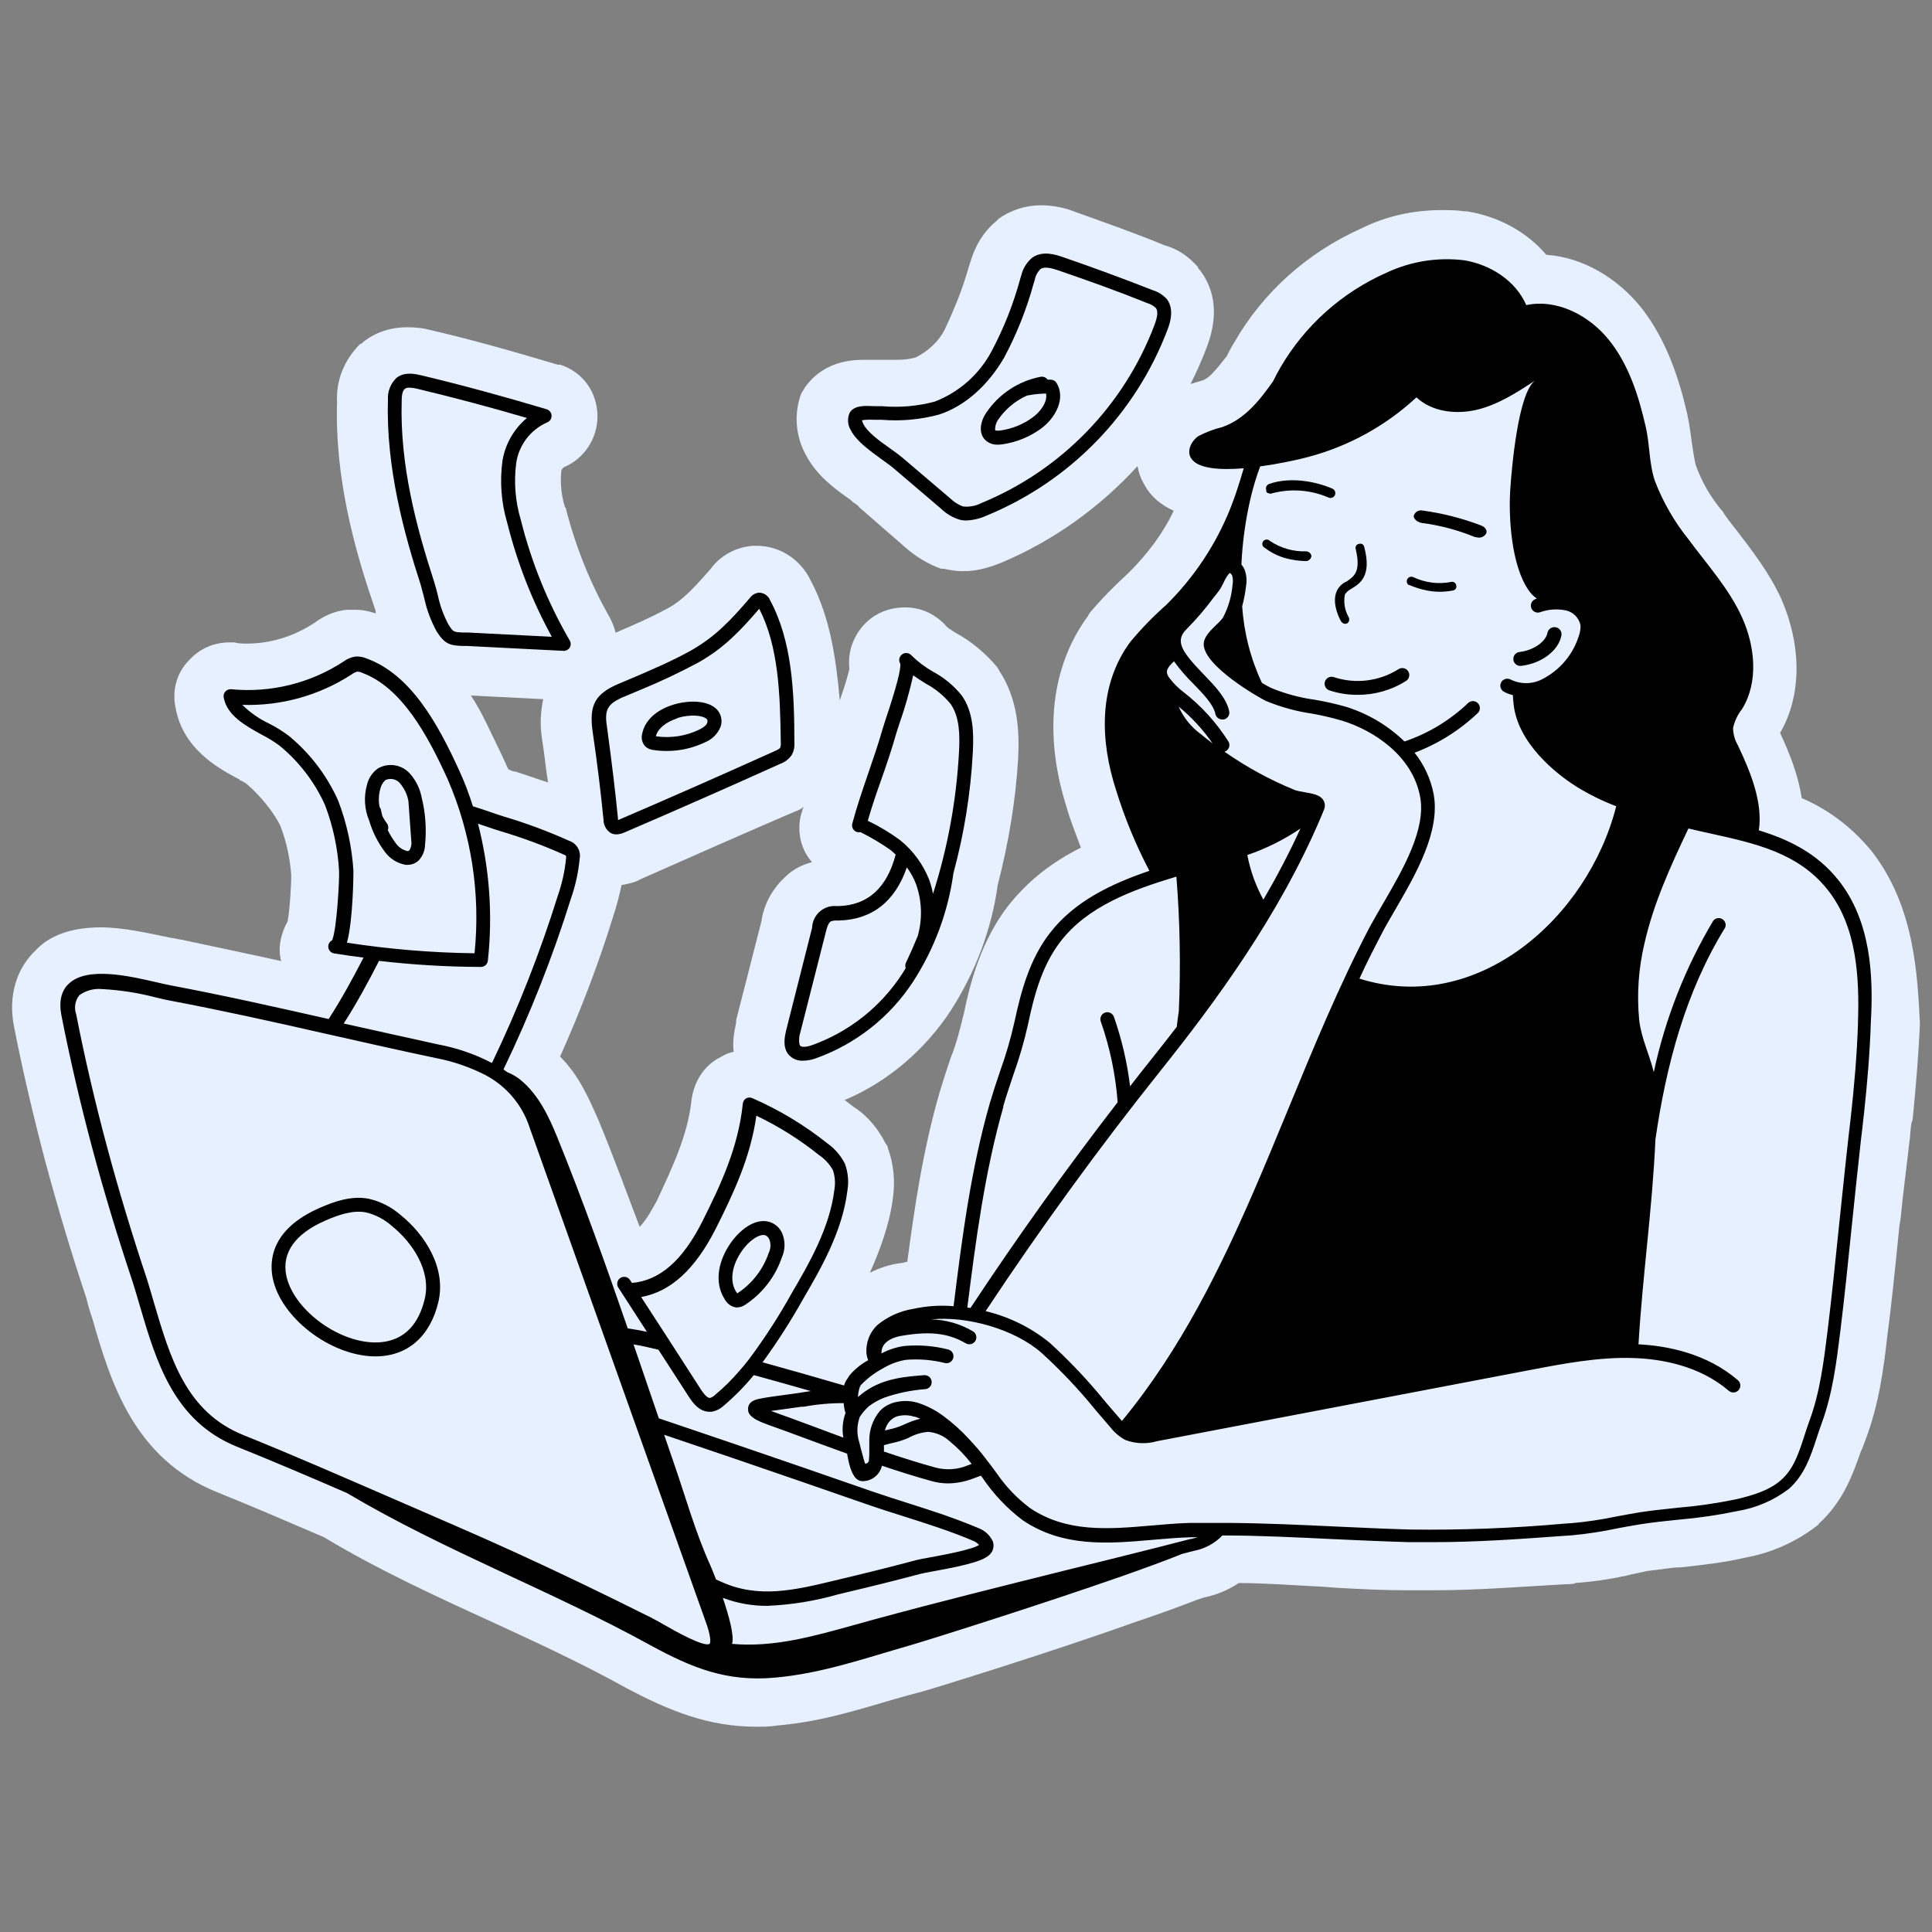
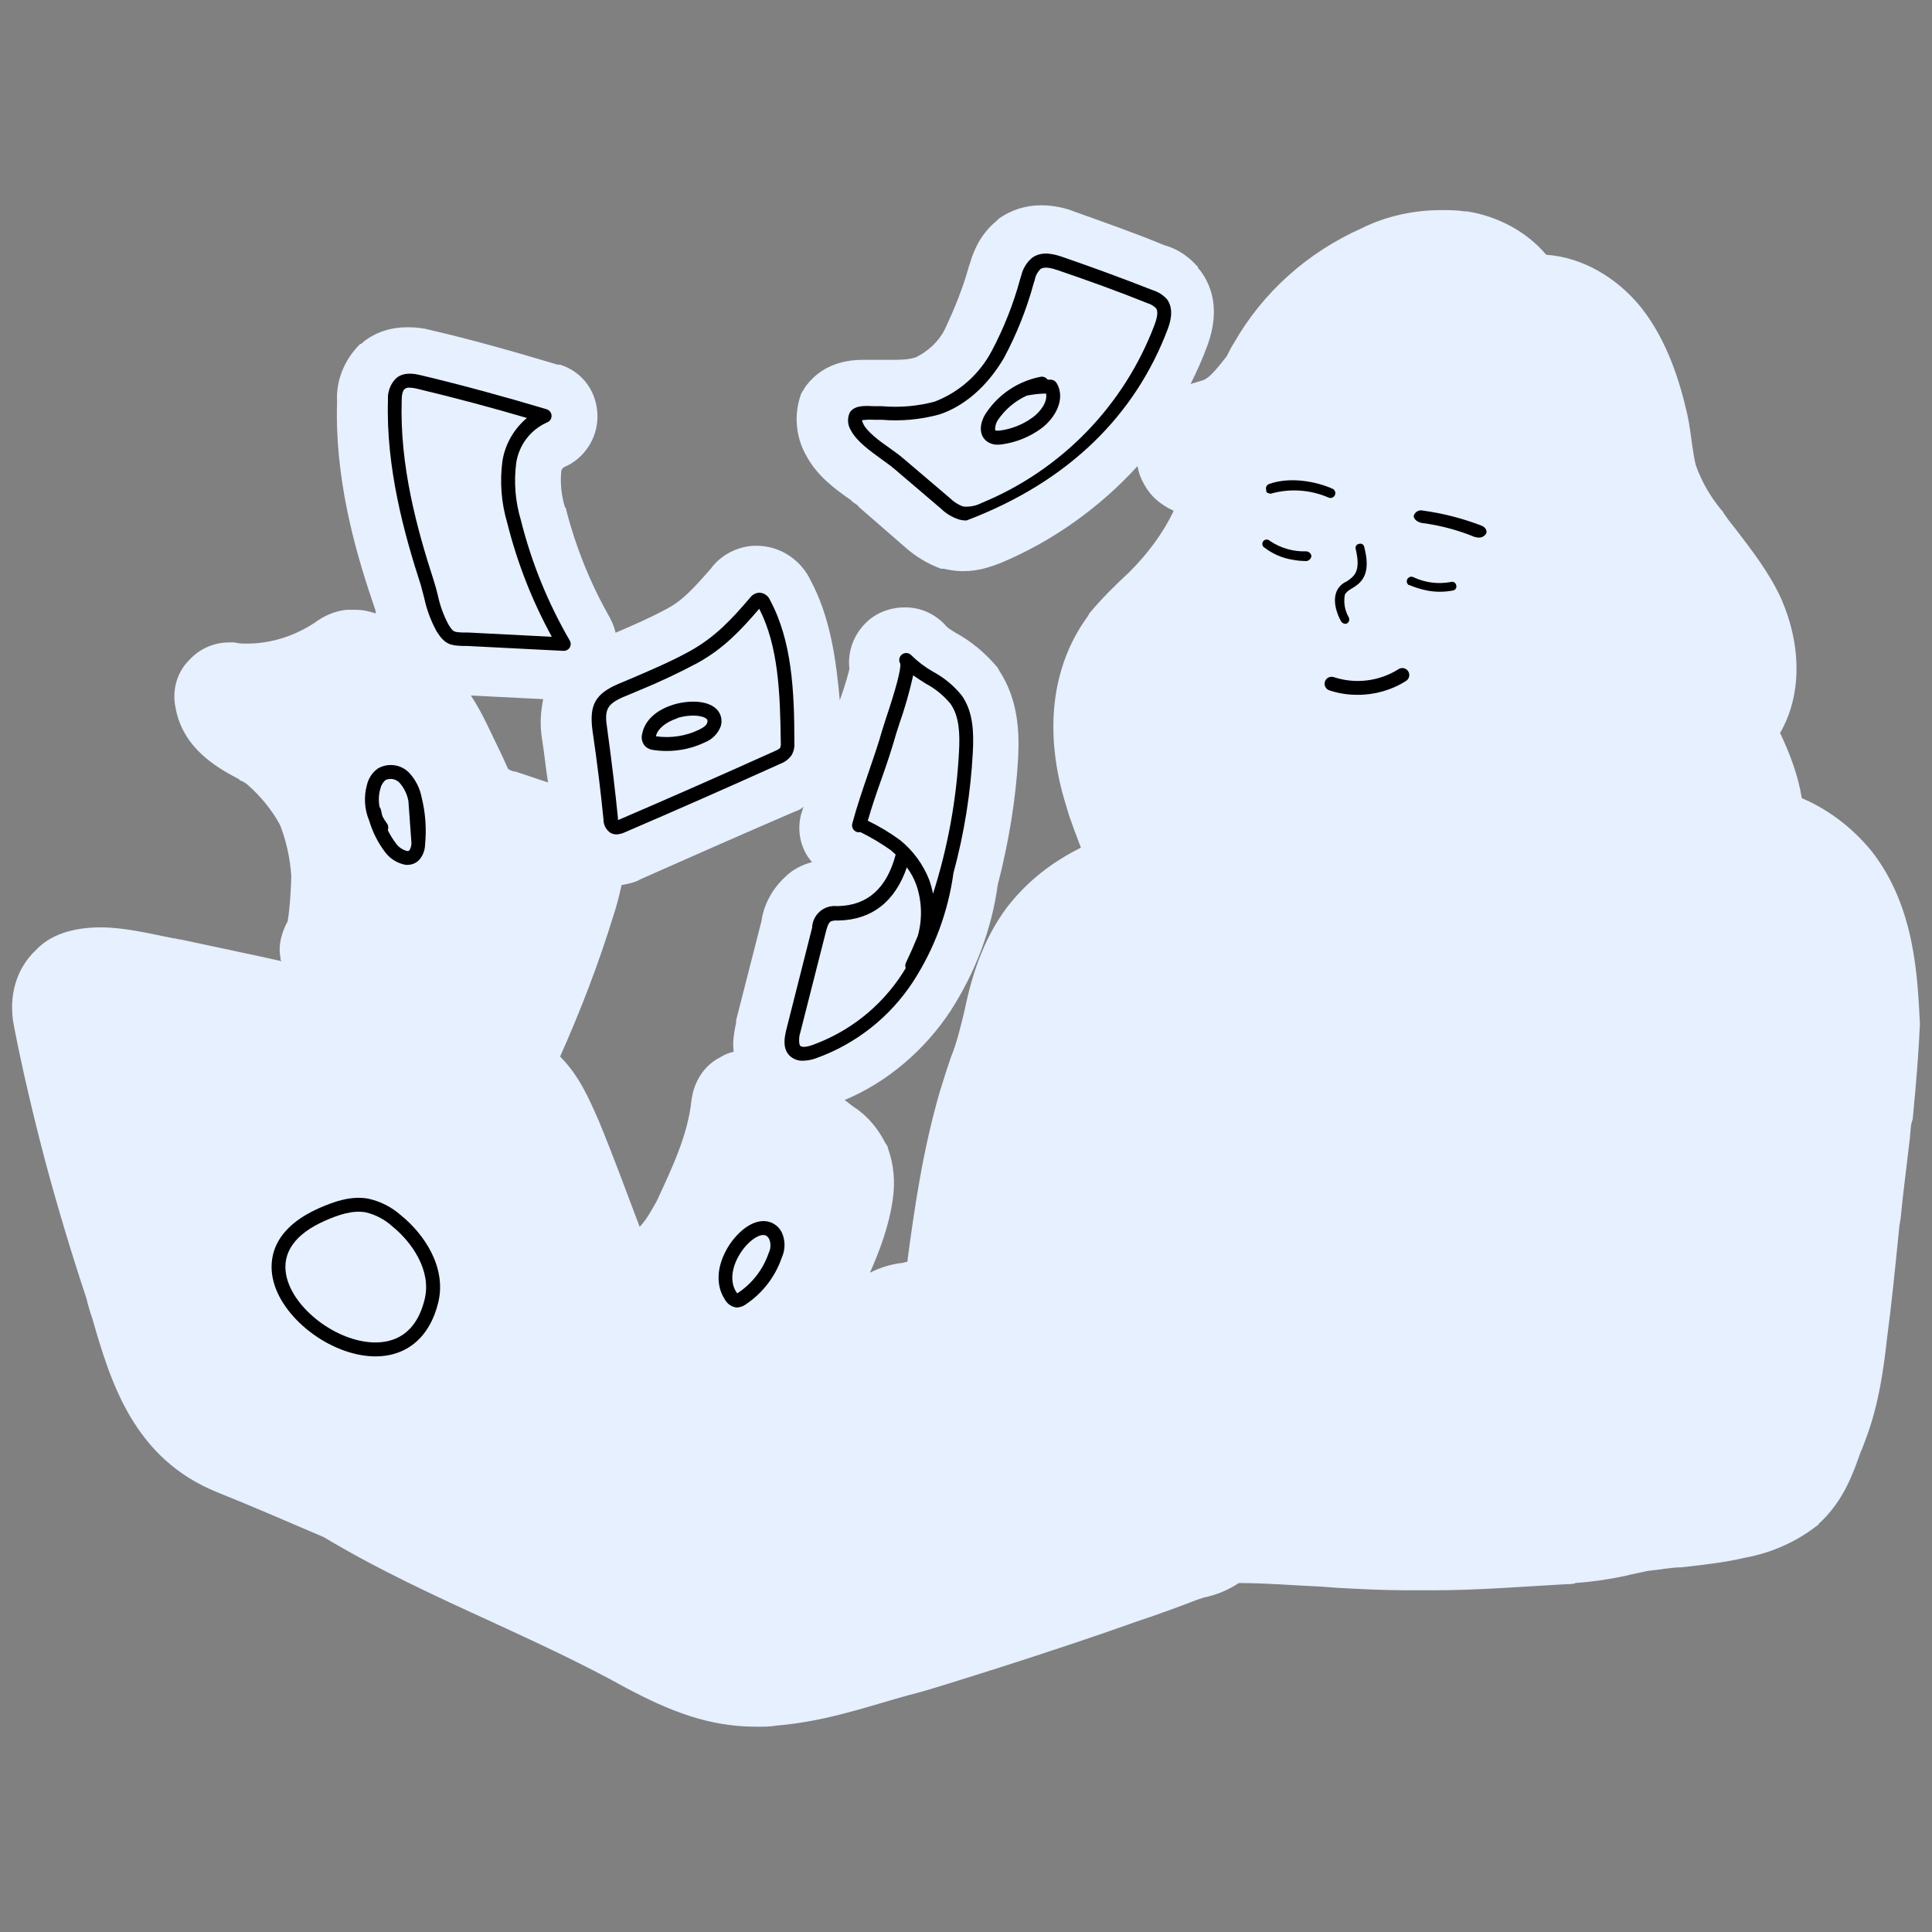
<svg xmlns="http://www.w3.org/2000/svg" width="160" height="160" viewBox="0 0 160 160" fill="none">
  <rect x="0" y="0" width="160" height="160" fill="#808080" stroke="none" />
  <path d="M155.007 70.5C153.209 68.3 151.113 66.9 149.216 66.1C148.917 64.2 148.218 62.4 147.419 60.7C149.216 57.6 149.216 53.5 147.519 49.6C146.52 47.4 145.023 45.5 143.725 43.8C143.326 43.3 142.926 42.8 142.627 42.3L142.527 42.2C141.628 41.1 140.93 39.9 140.43 38.5C140.331 38.1 140.231 37.5 140.131 36.8C140.031 36.1 139.931 35.2 139.732 34.3C139.133 31.7 138.134 28.3 135.938 25.5C133.941 23 131.046 21.3 128.051 21.1C126.453 19.2 124.057 17.9 121.462 17.5C121.462 17.5 121.362 17.5 121.262 17.5C120.663 17.4 119.964 17.4 119.365 17.4C117.069 17.4 114.773 17.9 112.776 18.9C108.283 20.9 104.589 24.2 102.193 28.4C101.993 28.7 101.794 29.1 101.594 29.5C100.795 30.5 100.196 31.3 99.597 31.5C99.298 31.6 98.899 31.7 98.599 31.8C99.098 30.8 99.597 29.7 99.997 28.6C101.095 25.6 100.296 23.6 99.398 22.4C99.298 22.3 99.198 22.2 99.198 22.1C98.399 21.2 97.501 20.6 96.403 20.3C94.007 19.3 91.411 18.4 88.915 17.5C88.416 17.3 87.417 17 86.219 17C84.921 17 83.723 17.4 82.725 18.1C82.625 18.2 82.625 18.2 82.525 18.3C81.427 19.2 80.728 20.4 80.329 21.8L80.229 22.1C79.73 23.9 79.031 25.6 78.232 27.3C77.733 28.3 76.835 29.1 75.836 29.6C75.138 29.8 74.538 29.8 73.84 29.8C73.54 29.8 73.341 29.8 73.041 29.8C72.941 29.8 72.841 29.8 72.642 29.8H72.142C71.943 29.8 71.643 29.8 71.444 29.8C68.748 29.8 67.35 31.1 66.651 32.1C66.552 32.3 66.452 32.4 66.352 32.6C65.753 34.2 65.853 36.1 66.751 37.7C67.65 39.4 69.147 40.5 70.445 41.4L70.545 41.5C70.745 41.7 71.044 41.8 71.144 42L74.938 45.3C75.836 46.1 76.835 46.7 77.933 47.1C78.033 47.1 78.033 47.1 78.133 47.1C78.632 47.2 79.131 47.3 79.63 47.3H79.83C80.928 47.3 81.926 47 82.925 46.6C87.218 44.8 91.111 42 94.206 38.6C94.306 39.2 94.506 39.7 94.805 40.2C95.305 41.1 96.103 41.8 97.201 42.3C96.303 44.2 95.005 45.9 93.507 47.4C92.309 48.5 91.211 49.6 90.213 50.8C90.213 50.9 90.113 50.9 90.113 51C87.018 55.2 86.419 60.8 88.316 66.8C88.615 67.9 89.115 69.1 89.514 70.2C87.318 71.3 85.221 72.8 83.424 75.1C81.327 77.9 80.429 81 79.83 83.9C79.53 85.1 79.231 86.4 78.732 87.6C78.432 88.5 78.133 89.4 77.833 90.4C76.435 95.2 75.737 100 75.138 104.5C74.938 104.5 74.838 104.6 74.638 104.6C73.74 104.7 72.841 105 72.043 105.4C72.841 103.6 73.64 101.5 73.939 99.3C74.139 97.9 74.039 96.5 73.54 95.1C73.54 95 73.44 94.8 73.341 94.7C72.741 93.5 71.843 92.4 70.745 91.7C70.445 91.5 70.246 91.3 69.946 91.1C73.54 89.6 76.635 86.9 78.732 83.7C80.728 80.6 82.126 77 82.625 73.3C83.524 69.8 84.123 66.3 84.323 62.7C84.422 60.6 84.323 57.9 82.725 55.5C82.725 55.4 82.625 55.4 82.625 55.3C81.627 54.1 80.429 53.1 79.131 52.4C78.832 52.2 78.432 52 78.232 51.7C77.334 50.8 76.236 50.3 74.938 50.3C73.939 50.3 72.941 50.6 72.142 51.2C70.845 52.2 70.146 53.8 70.345 55.4C70.246 55.8 70.046 56.6 69.547 58C69.247 54.6 68.748 51.1 67.151 48.1C66.352 46.4 64.655 45.2 62.658 45.2C62.558 45.2 62.458 45.2 62.358 45.2C60.961 45.3 59.663 46 58.864 47.1C57.367 48.8 56.468 49.8 55.07 50.5C53.773 51.2 52.375 51.8 50.977 52.4C50.877 51.9 50.678 51.5 50.478 51.1C48.881 48.3 47.682 45.3 46.884 42.2C46.884 42.1 46.884 42.1 46.784 42C46.484 41 46.385 40 46.484 39C46.484 38.9 46.584 38.8 46.684 38.7C48.381 38 49.48 36.3 49.48 34.5C49.48 32.5 48.282 30.8 46.385 30.2C46.285 30.2 46.285 30.2 46.185 30.2C42.491 29.1 38.997 28.1 35.502 27.3C35.203 27.2 34.504 27.1 33.705 27.1C32.408 27.1 31.11 27.5 30.111 28.3C30.012 28.4 29.912 28.5 29.812 28.5C28.514 29.8 27.815 31.5 27.915 33.3C27.715 39.4 29.313 45.3 30.81 49.7C30.91 50 31.01 50.3 31.11 50.6C31.11 50.7 31.11 50.7 31.11 50.8C30.511 50.6 30.012 50.5 29.413 50.5H29.113C29.013 50.5 28.814 50.5 28.714 50.5C27.715 50.6 26.817 51 26.018 51.6C24.321 52.7 22.424 53.3 20.427 53.3C20.128 53.3 19.728 53.3 19.429 53.2C19.329 53.2 19.129 53.2 19.029 53.2C17.732 53.2 16.534 53.7 15.635 54.7C14.637 55.7 14.237 57.2 14.537 58.6C15.136 62 18.031 63.6 19.728 64.5C19.728 64.5 19.828 64.5 19.828 64.6C20.128 64.7 20.427 64.9 20.627 65.1C21.625 66 22.524 67.1 23.123 68.2L23.223 68.4C23.722 69.7 24.021 71.1 24.121 72.5C24.121 73.1 24.021 75.2 23.822 76.3C23.323 77.2 23.023 78.3 23.223 79.3C23.223 79.4 23.223 79.5 23.323 79.6C20.627 79 17.732 78.4 14.936 77.8C14.737 77.8 14.537 77.7 14.337 77.7L13.838 77.6C12.341 77.3 10.244 76.8 8.347 76.8C6.051 76.8 4.154 77.4 2.956 78.7C1.358 80.2 0.66 82.5 1.159 85C1.858 88.6 2.756 92.4 3.755 96.2C4.753 99.9 5.851 103.6 7.149 107.5C7.249 107.9 7.349 108.3 7.449 108.6L7.648 109.2C9.146 114.4 11.043 120.8 18.031 123.6C20.527 124.6 23.323 125.8 26.817 127.3C31.309 130 36.102 132.2 40.694 134.3C44.388 136 48.282 137.8 51.876 139.8C55.47 141.7 58.664 143 62.658 143C63.257 143 63.756 143 64.355 142.9C67.949 142.6 71.044 141.6 74.139 140.7C74.838 140.5 75.537 140.3 76.335 140.1C77.733 139.7 87.118 136.8 94.106 134.3C96.203 133.6 97.8 133 99.098 132.5L99.697 132.3C100.696 132.1 101.694 131.7 102.592 131.1C104.889 131.1 107.185 131.3 109.481 131.4L110.779 131.5C112.676 131.6 114.573 131.7 116.47 131.7H118.666C122.46 131.7 125.954 131.4 129.648 131.2C129.648 131.2 130.447 131.2 130.447 131.1C131.845 131 133.242 130.8 134.64 130.5L135.039 130.4C135.538 130.3 135.938 130.2 136.437 130.1C137.435 130 138.434 129.8 139.232 129.8C141.029 129.6 142.827 129.4 144.524 129C146.72 128.6 148.717 127.7 150.414 126.4C150.514 126.3 150.614 126.3 150.614 126.2C152.71 124.3 153.509 121.9 154.108 120.2L154.208 120C154.308 119.7 154.408 119.5 154.507 119.2C155.606 116.3 156.005 113.3 156.304 110.6C156.604 108.4 156.903 105.5 157.303 101.5L157.403 100.9C157.602 98.8 157.902 96.6 158.101 94.8C158.201 94.2 158.201 93.5 158.301 93L158.401 92.7C158.701 89.6 158.9 87.1 159 84.8C158.8 80.9 158.601 75.1 155.007 70.5ZM42.691 63.9C42.491 63.9 42.291 63.8 42.092 63.7C41.892 63.3 41.692 62.8 41.493 62.4C40.694 60.8 39.995 59.1 38.997 57.6L44.987 57.9C44.787 58.9 44.687 59.9 44.887 61.2C45.087 62.4 45.187 63.6 45.386 64.8C44.488 64.5 43.589 64.2 42.691 63.9ZM65.054 72.6C63.956 73.6 63.257 74.9 63.057 76.3L60.961 84.5V84.7C60.761 85.6 60.661 86.4 60.761 87.1C60.362 87.2 60.062 87.3 59.763 87.5C59.663 87.5 59.663 87.6 59.563 87.6C58.265 88.3 57.467 89.6 57.267 91.1C56.967 94 55.669 96.7 54.372 99.5C54.072 100 53.573 101 52.974 101.6C51.876 98.7 50.778 95.7 49.579 92.8C48.781 91 47.982 89.1 46.385 87.5C48.082 83.7 49.579 79.8 50.778 75.9C51.077 75 51.277 74.2 51.476 73.3C51.975 73.2 52.575 73.1 53.074 72.8C57.367 70.9 61.66 69 65.853 67.2C66.152 67.1 66.352 67 66.552 66.8C66.452 67 66.452 67.2 66.352 67.4C65.953 68.9 66.352 70.4 67.251 71.4C66.452 71.6 65.653 72 65.054 72.6Z" fill="#E6F0FF" />
  <path d="M35.133 49.526C35.34 50.497 35.689 51.432 36.167 52.302C36.861 53.393 37.323 53.456 38.334 53.497H38.709L44.03 53.768L46.694 53.901C46.894 53.9 47.08 53.795 47.185 53.624C47.288 53.445 47.288 53.225 47.185 53.047C45.372 49.927 44.009 46.568 43.135 43.069C42.677 41.546 42.545 39.943 42.748 38.366C42.958 36.879 43.918 35.604 45.29 34.99C45.523 34.909 45.679 34.691 45.679 34.444C45.679 34.199 45.523 33.98 45.29 33.899C41.823 32.861 38.357 31.914 34.891 31.083C34.411 30.973 33.516 30.754 32.834 31.297C32.337 31.773 32.079 32.446 32.129 33.132C31.956 38.741 33.487 44.258 34.844 48.436C34.931 48.77 35.029 49.14 35.133 49.526ZM33.267 33.172C33.267 32.78 33.319 32.364 33.527 32.203C33.639 32.126 33.774 32.092 33.909 32.105C34.143 32.113 34.376 32.148 34.602 32.208C37.618 32.93 40.651 33.738 43.638 34.615C42.566 35.511 41.849 36.759 41.615 38.135C41.376 39.875 41.511 41.646 42.014 43.329C42.836 46.608 44.074 49.77 45.7 52.735L44.088 52.654L38.773 52.383H38.38C37.542 52.348 37.542 52.348 37.138 51.719C36.724 50.943 36.425 50.111 36.248 49.249C36.144 48.84 36.04 48.447 35.925 48.095C34.515 43.738 33.1 38.568 33.267 33.172Z" fill="black" />
  <path d="M49.981 67.883C49.977 68.321 50.194 68.731 50.559 68.974C50.708 69.058 50.878 69.102 51.05 69.101C51.286 69.091 51.517 69.034 51.731 68.933C56.024 67.087 60.362 65.177 64.62 63.255C65.014 63.111 65.352 62.847 65.585 62.499C65.748 62.187 65.818 61.834 65.787 61.483C65.787 57.196 65.579 53.07 63.777 49.711C63.629 49.336 63.268 49.087 62.864 49.082C62.567 49.106 62.295 49.258 62.119 49.498C60.536 51.35 59.23 52.746 57.173 53.901C55.631 54.755 53.967 55.465 52.355 56.157L51.2 56.642C49.299 57.467 48.785 58.373 49.068 60.508C49.484 63.336 49.761 65.679 49.981 67.883ZM51.685 57.698L52.84 57.213C54.52 56.528 56.162 55.757 57.763 54.905C59.941 53.699 61.327 52.215 62.876 50.415C64.47 53.52 64.609 57.421 64.661 61.489C64.677 61.633 64.661 61.779 64.615 61.916C64.557 62.026 64.326 62.13 64.17 62.199C59.918 64.115 55.59 66.025 51.304 67.866L51.177 67.918C51.177 67.883 51.177 67.831 51.177 67.768C50.957 65.552 50.674 63.191 50.287 60.346C50.027 58.754 50.27 58.309 51.685 57.692V57.698Z" fill="black" />
-   <path d="M73.02 38.043C73.396 38.314 73.754 38.568 74.02 38.793L77.92 42.117C78.353 42.541 78.882 42.856 79.462 43.034C79.651 43.083 79.845 43.106 80.04 43.104C80.615 43.076 81.18 42.939 81.704 42.7C88.632 39.85 94.066 34.255 96.707 27.251C96.869 26.813 97.285 25.647 96.644 24.782C96.322 24.425 95.908 24.163 95.448 24.026C92.998 23.062 90.502 22.144 88.018 21.29C87.475 21.105 86.343 20.713 85.476 21.348C85.025 21.729 84.709 22.245 84.575 22.819L84.494 23.079C83.931 25.16 83.137 27.171 82.126 29.075C81.111 30.992 79.437 32.478 77.411 33.259C75.987 33.64 74.507 33.769 73.038 33.639H72.905H72.454C71.628 33.599 70.779 33.553 70.38 34.153C70.153 34.63 70.186 35.189 70.467 35.636C70.923 36.531 72.044 37.333 73.02 38.043ZM72.373 34.765H72.859H73.02C74.623 34.897 76.236 34.748 77.787 34.326C79.878 33.639 81.779 31.972 83.148 29.635C84.198 27.671 85.023 25.596 85.609 23.448L85.69 23.195C85.751 22.852 85.915 22.537 86.158 22.288C86.493 22.046 87.094 22.202 87.643 22.392C90.11 23.235 92.594 24.124 95.02 25.105C95.284 25.182 95.526 25.32 95.725 25.509C95.91 25.757 95.875 26.189 95.621 26.882C93.099 33.578 87.909 38.928 81.288 41.655C80.815 41.901 80.281 42.001 79.751 41.944C79.353 41.797 78.99 41.566 78.688 41.269L74.783 37.944C74.488 37.691 74.107 37.419 73.708 37.131C72.876 36.554 71.83 35.786 71.507 35.128C71.453 35.024 71.41 34.913 71.38 34.8C71.715 34.756 72.053 34.744 72.391 34.765H72.373Z" fill="black" />
+   <path d="M73.02 38.043C73.396 38.314 73.754 38.568 74.02 38.793L77.92 42.117C78.353 42.541 78.882 42.856 79.462 43.034C79.651 43.083 79.845 43.106 80.04 43.104C88.632 39.85 94.066 34.255 96.707 27.251C96.869 26.813 97.285 25.647 96.644 24.782C96.322 24.425 95.908 24.163 95.448 24.026C92.998 23.062 90.502 22.144 88.018 21.29C87.475 21.105 86.343 20.713 85.476 21.348C85.025 21.729 84.709 22.245 84.575 22.819L84.494 23.079C83.931 25.16 83.137 27.171 82.126 29.075C81.111 30.992 79.437 32.478 77.411 33.259C75.987 33.64 74.507 33.769 73.038 33.639H72.905H72.454C71.628 33.599 70.779 33.553 70.38 34.153C70.153 34.63 70.186 35.189 70.467 35.636C70.923 36.531 72.044 37.333 73.02 38.043ZM72.373 34.765H72.859H73.02C74.623 34.897 76.236 34.748 77.787 34.326C79.878 33.639 81.779 31.972 83.148 29.635C84.198 27.671 85.023 25.596 85.609 23.448L85.69 23.195C85.751 22.852 85.915 22.537 86.158 22.288C86.493 22.046 87.094 22.202 87.643 22.392C90.11 23.235 92.594 24.124 95.02 25.105C95.284 25.182 95.526 25.32 95.725 25.509C95.91 25.757 95.875 26.189 95.621 26.882C93.099 33.578 87.909 38.928 81.288 41.655C80.815 41.901 80.281 42.001 79.751 41.944C79.353 41.797 78.99 41.566 78.688 41.269L74.783 37.944C74.488 37.691 74.107 37.419 73.708 37.131C72.876 36.554 71.83 35.786 71.507 35.128C71.453 35.024 71.41 34.913 71.38 34.8C71.715 34.756 72.053 34.744 72.391 34.765H72.373Z" fill="black" />
  <path d="M65.348 87.382C65.648 87.697 66.07 87.865 66.504 87.844C66.846 87.837 67.185 87.776 67.509 87.665C70.845 86.489 73.698 84.245 75.626 81.283C77.382 78.57 78.52 75.504 78.96 72.303C79.849 69.03 80.387 65.672 80.566 62.285C80.652 60.652 80.6 58.95 79.653 57.605C79.002 56.795 78.194 56.124 77.278 55.632C76.62 55.259 76.014 54.801 75.476 54.27C75.275 54.048 74.938 54.017 74.7 54.197C74.461 54.377 74.399 54.709 74.557 54.962C74.627 55.401 74.222 56.965 73.344 59.579C73.223 59.954 73.125 60.248 73.084 60.398C72.737 61.628 72.31 62.857 71.9 64.051C71.438 65.402 70.958 66.798 70.583 68.206C70.501 68.512 70.682 68.826 70.987 68.91C71.074 68.933 71.166 68.933 71.253 68.91C72.132 69.344 72.976 69.846 73.777 70.411L74.176 70.774C73.442 73.544 71.865 74.981 69.41 75.039H69.306C68.792 74.987 68.279 75.151 67.89 75.491C67.502 75.832 67.272 76.317 67.255 76.834L65.094 85.374C65.002 85.813 64.765 86.742 65.348 87.382ZM71.865 67.97C72.206 66.787 72.61 65.604 73.021 64.455C73.431 63.307 73.864 62.003 74.222 60.745C74.263 60.6 74.355 60.323 74.471 59.966C74.937 58.644 75.323 57.295 75.626 55.926C75.967 56.174 76.325 56.399 76.678 56.619C77.46 57.036 78.153 57.602 78.717 58.286C79.462 59.342 79.497 60.808 79.422 62.239C79.212 66.243 78.487 70.204 77.267 74.023C77.194 73.631 77.089 73.245 76.955 72.869C76.45 71.583 75.62 70.45 74.546 69.58C73.704 68.961 72.807 68.422 71.865 67.97ZM66.227 85.703L68.399 77.157C68.491 76.776 68.612 76.406 68.82 76.297C68.99 76.241 69.168 76.22 69.346 76.233H69.456C72.212 76.17 74.136 74.652 75.1 71.83C75.429 72.269 75.692 72.753 75.88 73.267C76.354 74.635 76.398 76.115 76.007 77.509C75.695 78.276 75.36 79.032 75.008 79.771C74.962 79.902 74.962 80.044 75.008 80.175C74.91 80.331 74.817 80.492 74.719 80.642C72.937 83.39 70.297 85.473 67.209 86.569C66.741 86.725 66.388 86.736 66.267 86.603C66.146 86.471 66.169 85.899 66.221 85.703H66.227Z" fill="black" />
  <path d="M33.868 63.982C33.185 63.293 32.122 63.156 31.285 63.647C30.834 63.975 30.515 64.454 30.39 64.998C30.114 65.985 30.181 67.037 30.581 67.981C30.854 68.903 31.291 69.769 31.869 70.538C32.283 71.111 32.905 71.5 33.602 71.623H33.735C34.091 71.628 34.434 71.491 34.688 71.242C35.01 70.887 35.193 70.428 35.203 69.949C35.332 68.64 35.236 67.319 34.919 66.042C34.773 65.269 34.408 64.554 33.868 63.982ZM33.903 70.422C33.855 70.468 33.789 70.489 33.724 70.48C33.345 70.388 33.013 70.162 32.788 69.845C32.529 69.501 32.302 69.134 32.112 68.749C32.191 68.556 32.16 68.335 32.031 68.172C31.892 67.992 31.772 67.799 31.673 67.594C31.626 67.427 31.586 67.26 31.551 67.087C31.536 66.993 31.496 66.906 31.436 66.833C31.335 66.331 31.357 65.812 31.499 65.321C31.56 65.041 31.71 64.787 31.927 64.6C32.319 64.42 32.783 64.508 33.082 64.819C33.462 65.246 33.718 65.769 33.822 66.331L34.076 69.839C34.071 70.046 34.011 70.247 33.903 70.422Z" fill="black" />
  <path d="M54.111 62.112C54.475 62.165 54.842 62.192 55.209 62.193C56.315 62.194 57.407 61.946 58.404 61.466C58.99 61.226 59.451 60.757 59.681 60.168C59.852 59.656 59.715 59.09 59.328 58.713C58.543 57.952 56.925 57.998 55.752 58.361C54.337 58.8 53.401 59.671 53.187 60.75C53.078 61.124 53.175 61.528 53.441 61.812C53.626 61.982 53.861 62.088 54.111 62.112ZM56.093 59.464C57.156 59.135 58.208 59.239 58.52 59.544C58.566 59.585 58.629 59.648 58.572 59.85C58.514 60.052 58.294 60.237 57.901 60.427C56.789 60.963 55.541 61.154 54.319 60.975C54.447 60.381 55.111 59.804 56.093 59.487V59.464Z" fill="black" />
  <path d="M81.762 36.577C82.012 36.75 82.312 36.837 82.617 36.825C82.762 36.826 82.907 36.814 83.05 36.79C84.192 36.62 85.276 36.176 86.21 35.498C87.418 34.615 88.284 32.993 87.498 31.712C87.395 31.547 87.214 31.444 87.019 31.441H86.759C86.629 31.256 86.403 31.163 86.181 31.204C84.347 31.555 82.729 32.623 81.686 34.17C81.155 34.938 80.97 36.017 81.762 36.577ZM82.628 34.805C83.225 33.914 84.06 33.206 85.037 32.762C85.561 32.658 86.092 32.601 86.626 32.589C86.782 33.288 86.129 34.13 85.528 34.563C84.748 35.135 83.84 35.507 82.882 35.648C82.57 35.694 82.466 35.648 82.432 35.648C82.397 35.648 82.38 35.186 82.628 34.805Z" fill="black" />
  <path d="M60.963 108.278H61.038C61.292 108.268 61.537 108.184 61.743 108.036C63.147 107.103 64.203 105.734 64.747 104.141C65.046 103.482 65.046 102.727 64.747 102.069C64.468 101.491 63.882 101.123 63.239 101.123C62.015 101.123 60.807 102.323 60.154 103.512C59.346 104.989 59.294 106.478 60.016 107.592C60.203 107.959 60.556 108.214 60.963 108.278ZM61.148 104.066C61.761 102.946 62.679 102.277 63.216 102.277C63.355 102.277 63.54 102.317 63.708 102.623C63.855 102.998 63.836 103.417 63.656 103.777C63.193 105.128 62.298 106.288 61.108 107.078L61.062 107.113C61.026 107.07 60.993 107.026 60.963 106.98C60.484 106.224 60.553 105.139 61.148 104.06V104.066Z" fill="black" />
-   <path d="M152.256 72.898C150.471 70.653 148.137 69.522 145.658 68.766C146.005 66.458 144.976 63.936 143.925 61.726C143.667 61.288 143.53 60.791 143.526 60.283C143.653 59.708 143.91 59.169 144.277 58.708C145.652 56.469 145.34 53.514 144.277 51.148C143.214 48.782 141.389 46.768 139.835 44.667C138.668 43.217 137.733 41.596 137.062 39.86C136.547 38.36 136.646 36.825 136.276 35.279C135.698 32.751 134.878 30.183 133.243 28.152C131.608 26.12 128.95 24.73 126.397 25.266C125.524 23.247 123.433 21.913 121.261 21.556C119.057 21.285 116.822 21.643 114.813 22.589C111.131 24.217 108.057 26.966 106.032 30.443C105.812 30.823 105.61 31.216 105.419 31.597C104.264 33.224 103.068 34.713 101.237 35.365C100.549 35.534 99.884 35.784 99.255 36.109C98.677 36.502 98.261 37.316 98.625 37.922C99.157 38.828 101.04 38.943 102.999 38.781C102.675 39.901 102.329 41.003 101.901 42.082C100.698 45.097 98.882 47.83 96.569 50.109C95.498 51.053 94.503 52.079 93.593 53.179C90.93 56.803 91.109 61.374 92.438 65.465C93.15 67.762 94.07 69.989 95.188 72.119C92.039 73.186 88.954 74.646 86.915 77.312C85.268 79.465 84.564 82.073 84.026 84.572C83.712 85.981 83.309 87.369 82.819 88.727C82.53 89.57 82.241 90.458 81.975 91.353C80.398 96.852 79.664 102.583 78.971 108.174C77.865 108.079 76.751 108.151 75.666 108.388C74.547 108.561 73.496 109.036 72.628 109.761C72.012 110.366 71.693 111.21 71.755 112.07C71.776 112.268 71.824 112.462 71.9 112.647C71.317 112.962 70.798 113.383 70.369 113.887C70.311 113.964 70.259 114.045 70.213 114.13C70.069 114.311 69.963 114.519 69.901 114.741C67.665 114.089 65.418 113.443 63.153 112.82C64.373 111.145 65.492 109.399 66.504 107.592C67.96 105.093 69.768 101.988 70.178 98.601C70.305 97.851 70.234 97.081 69.97 96.368C69.625 95.694 69.122 95.113 68.503 94.677C66.615 93.172 64.539 91.921 62.327 90.954C62.162 90.87 61.966 90.87 61.801 90.954C61.642 91.047 61.537 91.21 61.518 91.393C61.148 94.983 59.721 98.064 58.161 101.163C56.532 104.395 54.626 106.057 52.332 106.247L52.194 106.033C52.088 105.848 51.888 105.736 51.674 105.743C51.461 105.749 51.268 105.873 51.174 106.064C51.079 106.256 51.098 106.483 51.223 106.657L53.574 110.292C53.037 110.183 52.505 110.085 51.986 110.009C50.148 104.689 48.265 99.386 46.145 94.169C45.44 92.438 44.614 90.706 43.169 89.483C42.825 89.192 42.434 88.96 42.014 88.796L41.696 88.565C43.9 83.989 45.767 79.257 47.283 74.41C47.657 73.345 47.899 72.238 48.005 71.115C48.13 70.466 47.751 69.827 47.121 69.626C45.371 68.838 43.571 68.17 41.731 67.623C41.442 67.537 41.078 67.41 40.674 67.271C40.269 67.133 39.68 66.931 39.16 66.769C38.863 65.806 38.506 64.861 38.091 63.942C36.231 59.85 34.007 55.863 30.355 54.53C30.073 54.41 29.767 54.355 29.46 54.368C29.084 54.423 28.729 54.572 28.426 54.801C25.682 56.59 22.41 57.394 19.148 57.08C18.968 57.063 18.79 57.132 18.668 57.265C18.546 57.397 18.493 57.578 18.524 57.755C18.789 59.256 20.332 60.104 21.701 60.854C22.215 61.117 22.706 61.422 23.169 61.766C24.707 63.034 25.948 64.623 26.802 66.423L26.924 66.694C27.582 68.427 27.972 70.251 28.079 72.102C28.125 72.748 27.889 77.047 27.502 77.872C27.278 77.986 27.153 78.23 27.192 78.478C27.232 78.725 27.427 78.919 27.675 78.957C28.478 79.09 29.292 79.2 30.107 79.303C29.212 81.035 28.27 82.766 27.218 84.393C22.938 83.424 18.552 82.437 14.145 81.606C13.861 81.554 13.497 81.467 13.081 81.375C10.742 80.833 7.212 80.007 5.692 81.473C5.068 82.05 4.866 82.956 5.086 84.087C5.791 87.683 6.651 91.376 7.633 95.052C8.616 98.728 9.713 102.352 10.996 106.189C11.181 106.766 11.354 107.384 11.533 107.984C12.931 112.756 14.376 117.685 19.621 119.808C22.689 121.043 25.745 122.347 28.744 123.651C36.786 128.43 45.665 131.731 53.88 136.261C57.347 138.148 60.178 139.284 64.129 138.938C68.081 138.592 71.594 137.334 75.303 136.278C76.66 135.891 86.066 132.931 92.842 130.559C94.853 129.855 96.626 129.203 97.892 128.689L98.822 128.447C99.742 128.281 100.586 127.831 101.237 127.16C104.322 127.16 107.441 127.322 110.48 127.466C112.514 127.558 114.611 127.656 116.668 127.714C117.355 127.714 118.037 127.714 118.713 127.714C122.329 127.714 125.825 127.46 129.488 127.195L130.169 127.149C131.437 127.031 132.697 126.838 133.942 126.571C134.577 126.456 135.213 126.335 135.866 126.231C136.9 126.069 137.957 125.96 138.974 125.856C140.624 125.716 142.263 125.477 143.884 125.14C145.43 124.885 146.889 124.257 148.137 123.311C149.442 122.157 149.951 120.61 150.447 119.093C150.58 118.689 150.707 118.29 150.852 117.904C151.77 115.422 152.094 112.774 152.412 110.206C152.729 107.638 153.065 104.435 153.388 101.226C153.631 98.889 153.879 96.489 154.116 94.394C154.191 93.817 154.26 93.188 154.324 92.588L154.359 92.299C154.636 89.743 154.855 87.175 154.936 84.607C155.156 80.787 154.931 76.268 152.256 72.898ZM103.576 41.217C103.784 40.337 104.047 39.472 104.362 38.626C105.847 38.423 107.199 38.129 107.829 37.973L108.372 37.835C111.708 36.947 114.775 35.255 117.303 32.907C118.615 34.13 120.631 34.349 122.376 33.917C124.12 33.484 125.657 32.48 127.159 31.499C125.715 32.445 125.183 38.891 125.074 40.53C124.918 42.896 125.172 46.797 126.564 48.84C126.75 49.125 126.99 49.372 127.269 49.567L127.194 49.601C126.888 49.692 126.713 50.014 126.804 50.32C126.895 50.626 127.217 50.8 127.523 50.709C128.216 50.455 128.967 50.401 129.69 50.554C130.298 50.691 130.768 51.172 130.891 51.783C130.901 52.049 130.864 52.315 130.782 52.568C130.306 54.175 129.185 55.514 127.685 56.267C126.867 56.678 125.903 56.678 125.085 56.267C124.8 56.125 124.453 56.241 124.311 56.526C124.169 56.812 124.286 57.158 124.571 57.3C124.8 57.418 125.043 57.509 125.293 57.571C125.307 57.971 125.347 58.37 125.415 58.765C126.056 62.112 129.568 64.536 130.614 65.182C131.641 65.811 132.724 66.342 133.849 66.769C131.504 76.002 122.358 84.122 112.583 81.046C113.161 79.765 113.82 78.49 114.472 77.237C114.79 76.632 115.177 75.968 115.587 75.264C117.245 72.407 119.308 68.853 118.724 65.742C118.481 64.497 117.94 63.329 117.147 62.337C119.104 61.599 120.892 60.474 122.405 59.031C122.609 58.808 122.607 58.465 122.399 58.245C122.191 58.025 121.848 58.002 121.613 58.194C120.103 59.639 118.295 60.736 116.315 61.408C114.939 60.075 113.266 59.086 111.434 58.523C110.586 58.284 109.726 58.092 108.857 57.946C107.633 57.775 106.435 57.452 105.292 56.982C105.073 56.878 104.801 56.728 104.507 56.555C103.572 54.559 103.017 52.406 102.872 50.207C103.022 49.651 103.13 49.084 103.195 48.511C103.271 48.063 103.229 47.604 103.074 47.178C103.01 47.025 102.92 46.884 102.808 46.762C102.891 44.894 103.148 43.037 103.576 41.217ZM97.222 54.761C97.695 55.418 98.225 56.034 98.805 56.601C99.636 57.461 100.491 58.333 100.653 59.123C100.709 59.396 100.952 59.59 101.231 59.585H101.346C101.497 59.554 101.628 59.465 101.713 59.338C101.798 59.21 101.828 59.054 101.797 58.904C101.572 57.802 100.595 56.792 99.648 55.816C97.915 54.005 97.245 53.104 98.273 52.094C99.077 51.284 99.821 50.416 100.497 49.498C100.671 49.29 100.844 49.076 101 48.851C101.12 48.666 101.228 48.473 101.323 48.274C101.447 47.977 101.617 47.7 101.826 47.455C101.872 47.455 101.982 47.53 102.04 47.657C102.111 47.903 102.122 48.161 102.074 48.413C102 49.369 101.73 50.299 101.283 51.148C101.125 51.358 100.947 51.551 100.751 51.725C100.237 52.221 99.706 52.735 99.688 53.324C99.631 55.136 104.31 57.802 104.83 58.044C106.059 58.556 107.348 58.911 108.666 59.1C109.495 59.248 110.314 59.441 111.122 59.677C113.716 60.462 116.974 62.562 117.609 65.984C118.118 68.674 116.171 72.021 114.611 74.71C114.195 75.425 113.802 76.101 113.456 76.73C110.896 81.612 108.77 86.782 106.714 91.78C105.76 94.088 104.778 96.477 103.767 98.803C101.15 104.816 97.822 111.741 92.912 117.679L92.756 117.5C92.346 117.032 91.947 116.565 91.548 116.098C90.133 114.35 88.588 112.713 86.926 111.198C85.378 109.939 83.565 109.045 81.623 108.584C86.17 101.717 91.063 94.988 96.199 88.56C100.503 83.164 105.899 75.916 109.406 67.641L109.643 67.064C109.752 66.819 109.742 66.537 109.614 66.302C109.342 65.811 108.689 65.725 107.996 65.598C107.744 65.565 107.494 65.511 107.251 65.436C105.189 64.596 103.228 63.527 101.404 62.251C101.456 62.238 101.505 62.217 101.549 62.187C101.816 62.015 101.894 61.659 101.722 61.391C100.729 59.827 99.472 58.446 98.007 57.311C97.571 56.98 97.183 56.592 96.852 56.157C96.482 55.666 96.592 55.355 97.227 54.761H97.222ZM97.597 58.506C98.679 59.388 99.63 60.42 100.422 61.57C100.093 61.316 99.763 61.062 99.446 60.797C98.641 60.208 98.005 59.418 97.603 58.506H97.597ZM103.293 70.809C104.853 70.279 106.333 69.541 107.696 68.616C106.766 70.653 105.726 72.621 104.628 74.508C103.993 73.352 103.544 72.104 103.299 70.809H103.293ZM83.073 91.659C83.327 90.764 83.622 89.927 83.899 89.079C84.405 87.675 84.822 86.242 85.147 84.786C85.638 82.425 86.302 79.967 87.805 77.999C90.058 75.062 93.703 73.717 97.424 72.598C97.72 76.303 97.788 80.022 97.626 83.735C97.562 84.157 97.505 84.589 97.453 85.04C96.701 86.015 95.962 86.955 95.257 87.838C94.695 88.542 94.138 89.25 93.588 89.962C93.351 88.012 92.906 86.093 92.259 84.237C92.197 84.035 92.03 83.883 91.823 83.84C91.616 83.797 91.402 83.87 91.266 84.031C91.129 84.192 91.091 84.415 91.167 84.612C91.921 86.766 92.389 89.009 92.559 91.283C88.29 96.806 84.205 102.519 80.369 108.324L80.109 108.284C80.808 102.75 81.548 97.066 83.096 91.659H83.073ZM70.011 117.05C69.781 117.693 69.723 118.385 69.843 119.058L67.243 118.089C66.123 117.673 64.996 117.258 63.864 116.854H63.817L65.117 116.675C65.533 116.623 65.949 116.565 66.359 116.502H66.544C67.642 116.298 68.756 116.198 69.872 116.201C69.888 116.494 69.942 116.783 70.034 117.061L70.011 117.05ZM67.821 95.652C68.3 95.972 68.697 96.401 68.977 96.904C69.154 97.432 69.195 97.995 69.098 98.543C68.716 101.688 66.978 104.683 65.574 107.084C64.514 108.99 63.329 110.823 62.026 112.572C61.766 112.906 61.495 113.235 61.218 113.547C60.61 114.258 59.944 114.917 59.224 115.515C59.105 115.632 58.961 115.721 58.803 115.774C58.676 115.774 58.444 115.682 58.057 115.088L56.197 112.202L55.267 110.76L53.095 107.413C55.55 106.98 57.572 105.104 59.265 101.775C60.761 98.797 62.154 95.837 62.639 92.397C64.486 93.279 66.225 94.371 67.821 95.652ZM28.732 78.069C29.252 76.21 29.275 72.165 29.269 72.119C29.146 70.144 28.726 68.198 28.021 66.348C27.975 66.244 27.935 66.14 27.883 66.037C26.959 64.075 25.614 62.341 23.943 60.958C23.424 60.565 22.871 60.219 22.29 59.925C21.466 59.538 20.714 59.013 20.066 58.373C23.268 58.478 26.426 57.6 29.113 55.857C29.254 55.747 29.415 55.667 29.587 55.62C29.725 55.624 29.861 55.658 29.986 55.718C33.25 56.919 35.399 60.843 37.069 64.519C39.038 69.057 39.806 74.025 39.299 78.946C35.76 78.902 32.229 78.609 28.732 78.069ZM31.39 79.575C34.19 79.9 37.006 80.068 39.824 80.077C40.122 80.078 40.372 79.853 40.402 79.557C40.816 75.759 40.54 71.918 39.587 68.218L40.333 68.466C40.755 68.61 41.136 68.743 41.436 68.829C43.226 69.36 44.978 70.007 46.682 70.769C46.748 70.795 46.812 70.828 46.873 70.867C46.889 70.954 46.889 71.044 46.873 71.132C46.769 72.163 46.544 73.178 46.203 74.156C44.721 78.908 42.896 83.546 40.743 88.034C39.339 87.302 37.834 86.783 36.277 86.494C33.677 85.917 31.037 85.34 28.466 84.763C29.535 83.095 30.488 81.341 31.39 79.575ZM58.774 136.128C58.375 136.463 55.885 135.072 55.105 134.616C54.655 134.356 54.239 134.125 53.898 133.952C51.91 132.96 50.096 132.065 48.352 131.228C44.677 129.457 40.98 127.766 37.375 126.208L32.458 124.073C28.46 122.342 24.324 120.524 20.164 118.85C15.41 116.934 14.104 112.502 12.717 107.77C12.544 107.165 12.365 106.559 12.174 105.947C10.898 102.121 9.806 98.491 8.835 94.867C7.865 91.243 7.004 87.55 6.305 83.978C6.118 83.445 6.221 82.853 6.576 82.414C7.124 82.023 7.796 81.844 8.465 81.912C9.964 81.99 11.451 82.222 12.902 82.604C13.336 82.708 13.711 82.795 14.012 82.852C18.229 83.649 22.475 84.584 26.618 85.53L27.6 85.749L27.825 85.801C30.529 86.413 33.313 87.036 36.069 87.619C37.533 87.894 38.948 88.382 40.269 89.067C40.611 89.257 40.939 89.469 41.251 89.702C42.464 90.622 43.369 91.887 43.845 93.332L58.531 134.547C58.982 135.868 58.774 136.145 58.774 136.145V136.128ZM59.3 130.807C59.086 130.23 58.907 129.832 58.832 129.653C57.566 126.848 56.786 123.986 55.77 121.06C55.51 120.316 55.255 119.572 55.001 118.821C56.96 119.485 58.918 120.143 60.871 120.812C64.484 122.047 68.091 123.292 71.692 124.546C72.737 124.91 73.806 125.25 74.846 125.579C75.778 125.871 76.706 126.173 77.631 126.485C78.786 126.877 79.711 127.229 80.583 127.599C80.774 127.673 80.944 127.792 81.08 127.945C80.548 128.326 78.07 128.782 77.111 128.961C76.533 129.059 76.123 129.139 75.874 129.203C73.91 129.728 71.9 130.23 69.907 130.703L69.092 130.9C65.868 131.673 62.824 132.411 59.733 130.998L59.3 130.807ZM98.625 127.443L95.835 128.158C93.27 128.805 90.705 129.443 88.14 130.074C82.986 131.361 77.642 132.688 72.443 134.102L70.779 134.564C67.313 135.528 64.066 136.445 60.623 136.139C60.831 135.482 60.368 133.831 59.86 132.325C61.036 132.773 62.287 132.998 63.546 132.989C65.519 132.906 67.476 132.59 69.375 132.048L70.184 131.852C72.189 131.379 74.228 130.871 76.181 130.351C76.389 130.294 76.822 130.213 77.336 130.12C80.271 129.584 81.738 129.209 82.137 128.528C82.289 128.263 82.321 127.946 82.224 127.656C81.994 127.157 81.58 126.766 81.068 126.566C80.167 126.185 79.208 125.821 78.041 125.412C77.111 125.094 76.169 124.794 75.228 124.494C74.199 124.165 73.142 123.83 72.108 123.473C68.503 122.215 64.894 120.97 61.281 119.739C59.04 118.971 56.798 118.221 54.562 117.46L52.69 111.989L52.465 111.337C53.135 111.452 53.823 111.602 54.528 111.775L57.069 115.705C57.295 116.046 57.855 116.917 58.757 116.917C58.812 116.923 58.868 116.923 58.924 116.917C59.308 116.85 59.664 116.671 59.947 116.403C60.847 115.639 61.676 114.795 62.425 113.882L62.754 113.968C64.228 114.372 65.689 114.788 67.151 115.203L66.382 115.319L66.198 115.353L64.984 115.521C64.279 115.613 63.557 115.705 62.853 115.849C62.275 115.965 61.98 116.225 61.951 116.623C61.922 117.021 62.078 117.442 63.494 117.95C64.649 118.354 65.741 118.769 66.856 119.179C67.971 119.589 69.046 119.987 70.155 120.385C70.34 121.539 70.617 122.243 70.987 122.515C71.153 122.637 71.361 122.688 71.565 122.659C72.282 122.601 72.879 122.085 73.038 121.384C74.395 121.839 75.765 122.278 77.157 122.659C77.603 122.784 78.063 122.848 78.526 122.849C79.23 122.837 79.926 122.702 80.583 122.451L81.23 122.209C81.27 122.261 81.317 122.313 81.357 122.37C82.266 123.722 83.392 124.913 84.691 125.896C88.047 128.164 91.802 127.841 95.436 127.524C96.488 127.431 97.568 127.339 98.614 127.31H99.192C98.984 127.362 98.816 127.414 98.625 127.46V127.443ZM73.205 119.687C73.442 119.612 73.673 119.554 73.91 119.502C74.363 119.408 74.804 119.266 75.228 119.081C75.726 118.804 76.277 118.633 76.845 118.579C77.511 118.627 78.142 118.897 78.636 119.347C79.316 119.904 79.931 120.537 80.467 121.234L80.167 121.349C79.304 121.713 78.343 121.776 77.44 121.528C76.013 121.135 74.603 120.685 73.2 120.212C73.21 120.043 73.21 119.873 73.2 119.704L73.205 119.687ZM75.742 117.315C75.898 117.367 76.059 117.425 76.215 117.494C75.99 117.547 75.768 117.612 75.551 117.69C75.262 117.8 74.973 117.921 74.742 118.031C74.389 118.185 74.022 118.301 73.644 118.377L73.286 118.464C73.366 118.119 73.549 117.807 73.812 117.569C73.946 117.453 74.101 117.363 74.268 117.304C74.749 117.161 75.262 117.171 75.736 117.333L75.742 117.315ZM153.873 84.705C153.787 87.348 153.556 90.002 153.261 92.645C152.966 95.098 152.643 98.226 152.325 101.267C152.001 104.441 151.661 107.724 151.349 110.235C151.037 112.745 150.725 115.301 149.852 117.661C149.702 118.065 149.569 118.475 149.436 118.891C148.974 120.322 148.541 121.672 147.478 122.59C146.53 123.409 145.294 123.813 143.723 124.177C142.149 124.501 140.558 124.73 138.956 124.863C137.922 124.973 136.848 125.083 135.79 125.244C135.12 125.354 134.473 125.475 133.826 125.596C132.623 125.848 131.405 126.029 130.181 126.139L129.505 126.185C125.279 126.562 121.037 126.724 116.795 126.67C114.755 126.612 112.658 126.514 110.631 126.421C107.742 126.283 104.738 126.144 101.768 126.121C101.312 126.121 100.861 126.121 100.411 126.121C99.792 126.121 99.18 126.121 98.568 126.121C97.487 126.15 96.384 126.248 95.321 126.341C91.727 126.652 88.336 126.918 85.32 124.904C84.264 124.117 83.343 123.164 82.594 122.082C82.518 121.972 82.438 121.863 82.351 121.747C82.126 121.436 81.877 121.118 81.623 120.789C81.19 120.212 80.727 119.687 80.225 119.15C79.586 118.455 78.882 117.823 78.122 117.263C77.506 116.805 76.822 116.446 76.094 116.201C75.518 116.012 74.903 115.974 74.309 116.092C73.848 116.172 73.416 116.371 73.055 116.669C72.986 116.727 72.928 116.79 72.87 116.848C72.307 117.519 71.996 118.367 71.992 119.243C71.992 119.416 71.992 119.589 71.992 119.762V120.12C71.992 120.408 71.992 120.697 71.952 120.968C71.954 120.983 71.954 120.999 71.952 121.014C71.899 121.128 71.793 121.208 71.669 121.228C71.612 121.136 71.572 121.034 71.553 120.928L71.519 120.812L71.49 120.697C71.362 120.247 71.253 119.837 71.166 119.462C70.938 118.768 70.953 118.017 71.207 117.333C71.396 117.04 71.621 116.773 71.877 116.536L71.952 116.461C72.349 116.162 72.787 115.919 73.252 115.74C74.343 115.363 75.479 115.128 76.631 115.042C76.838 115.022 77.018 114.894 77.104 114.706C77.19 114.517 77.169 114.297 77.049 114.128C76.929 113.96 76.728 113.868 76.522 113.887C75.054 113.997 73.188 114.141 71.663 115.22C71.496 115.335 71.336 115.458 71.183 115.59L71.05 115.699C71.057 115.495 71.087 115.292 71.137 115.093C71.165 114.967 71.209 114.844 71.27 114.73C71.79 114.18 72.395 113.716 73.061 113.357C73.654 112.988 74.314 112.737 75.002 112.618C76.089 112.525 77.185 112.613 78.243 112.878C78.553 112.956 78.867 112.768 78.945 112.459C79.023 112.15 78.836 111.836 78.526 111.758C77.342 111.458 76.115 111.36 74.898 111.469C74.234 111.559 73.592 111.769 73.003 112.087C73.003 112.087 73.003 112.029 73.003 112C73.003 110.991 74.245 110.696 74.627 110.633C77.359 110.154 78.757 110.54 80.011 111.262C80.285 111.405 80.624 111.307 80.779 111.039C80.934 110.771 80.85 110.429 80.589 110.263C79.53 109.634 78.326 109.29 77.094 109.265C80.127 108.965 84.026 110.09 86.233 112.018C87.855 113.489 89.361 115.083 90.739 116.784C91.144 117.263 91.548 117.736 91.958 118.204C92.291 118.632 92.708 118.987 93.183 119.248C94.029 119.568 94.955 119.604 95.823 119.352L126.645 113.472C129.476 112.929 132.422 112.364 135.311 112.468C137.547 112.543 140.724 113.08 143.174 115.18C143.416 115.387 143.781 115.359 143.988 115.117C144.196 114.874 144.167 114.51 143.925 114.303C141.348 112.087 138.09 111.452 135.692 111.331C136.027 105.664 136.848 100.015 137.096 94.353C137.986 88.231 139.58 82.143 142.873 76.816C142.974 76.553 142.87 76.256 142.627 76.113C142.384 75.97 142.073 76.023 141.891 76.239C139.57 80.127 137.903 84.369 136.958 88.796C136.617 87.365 135.912 85.963 135.75 84.468C135.545 82.343 135.694 80.198 136.189 78.12C136.94 74.802 138.367 71.686 139.829 68.61C140.407 68.749 141.025 68.893 141.626 69.02C145.387 69.851 148.934 70.63 151.36 73.689C153.787 76.747 153.995 80.96 153.868 84.722L153.873 84.705Z" fill="black" />
  <path d="M110.457 56.076C110.154 55.976 109.827 56.14 109.726 56.443C109.626 56.745 109.79 57.072 110.093 57.173C110.838 57.42 111.619 57.545 112.404 57.542C113.835 57.555 115.24 57.154 116.448 56.388C116.716 56.214 116.792 55.856 116.619 55.589C116.445 55.321 116.086 55.245 115.818 55.418C114.22 56.428 112.253 56.669 110.457 56.076Z" fill="black" />
  <path d="M111.075 51.477C111.129 51.551 111.203 51.607 111.289 51.639C111.369 51.667 111.457 51.667 111.538 51.639C111.628 51.591 111.695 51.509 111.724 51.411C111.754 51.314 111.742 51.209 111.694 51.119C111.363 50.545 111.252 49.87 111.382 49.221C111.514 49.031 111.69 48.876 111.896 48.77C112.589 48.349 113.629 47.749 112.982 45.308C112.969 45.209 112.911 45.122 112.826 45.07C112.741 45.019 112.636 45.008 112.543 45.042C112.444 45.056 112.356 45.113 112.305 45.198C112.253 45.283 112.243 45.388 112.277 45.481C112.716 47.339 112.156 47.72 111.526 48.153C111.154 48.31 110.857 48.603 110.694 48.972C110.243 50.034 111.023 51.408 111.075 51.477Z" fill="black" />
  <path d="M117.754 43.311C119.252 43.504 120.718 43.892 122.116 44.465L122.335 44.506C122.61 44.568 122.894 44.456 123.052 44.223C123.208 44.015 123.052 43.646 122.63 43.508C121.084 42.918 119.475 42.508 117.835 42.284C117.514 42.204 117.186 42.386 117.084 42.7C117.043 42.936 117.321 43.23 117.754 43.311Z" fill="black" />
  <path d="M105.119 40.864C105.18 40.892 105.249 40.892 105.31 40.864C106.874 40.44 108.537 40.56 110.024 41.205C110.226 41.294 110.463 41.203 110.552 41C110.642 40.798 110.55 40.561 110.347 40.472C109.042 39.895 106.881 39.445 105.09 40.085C104.992 40.124 104.914 40.2 104.873 40.296C104.832 40.393 104.831 40.502 104.871 40.599C104.836 40.761 104.94 40.83 105.119 40.864Z" fill="black" />
  <path d="M104.755 45.377C105.403 45.87 106.16 46.2 106.962 46.341C107.377 46.424 107.799 46.465 108.221 46.462C108.428 46.421 108.585 46.251 108.608 46.041C108.571 45.835 108.401 45.68 108.192 45.66C107.12 45.698 106.062 45.398 105.171 44.8C105.071 44.69 104.915 44.652 104.775 44.703C104.636 44.755 104.542 44.885 104.538 45.033C104.533 45.181 104.619 45.318 104.755 45.377Z" fill="black" />
  <path d="M116.674 48.436C117.157 48.641 117.661 48.798 118.176 48.903C118.885 49.041 119.615 49.041 120.325 48.903C120.424 48.889 120.511 48.832 120.564 48.748C120.616 48.663 120.628 48.559 120.596 48.465C120.58 48.366 120.521 48.281 120.435 48.229C120.35 48.178 120.246 48.167 120.151 48.199C119.099 48.397 118.01 48.255 117.043 47.795C116.862 47.712 116.648 47.782 116.551 47.956C116.454 48.13 116.507 48.349 116.674 48.459V48.436Z" fill="black" />
-   <path d="M125.963 55.136H126.039C127.685 54.928 129.066 53.877 129.308 52.637C129.371 52.318 129.162 52.009 128.843 51.947C128.524 51.885 128.215 52.093 128.153 52.412C128.009 53.156 126.998 53.849 125.871 53.993C125.552 54.012 125.309 54.286 125.328 54.605C125.347 54.923 125.621 55.166 125.94 55.147L125.963 55.136Z" fill="black" />
  <path d="M33.209 100.649C32.441 99.967 31.51 99.492 30.506 99.27C29.079 99.005 27.657 99.513 26.462 100.038C22.417 101.815 22.302 104.435 22.585 105.843C23.238 109.103 27.317 112.254 30.974 112.329H31.101C33.724 112.329 35.618 110.702 36.3 107.84C36.982 104.977 35.162 102.231 33.209 100.649ZM35.174 107.574C34.446 110.604 32.516 111.204 30.985 111.175C27.86 111.112 24.255 108.359 23.706 105.618C23.33 103.748 24.439 102.184 26.918 101.094C28.016 100.615 29.183 100.199 30.298 100.401C31.111 100.597 31.862 100.994 32.481 101.555C34.082 102.842 35.746 105.197 35.174 107.574Z" fill="black" />
</svg>